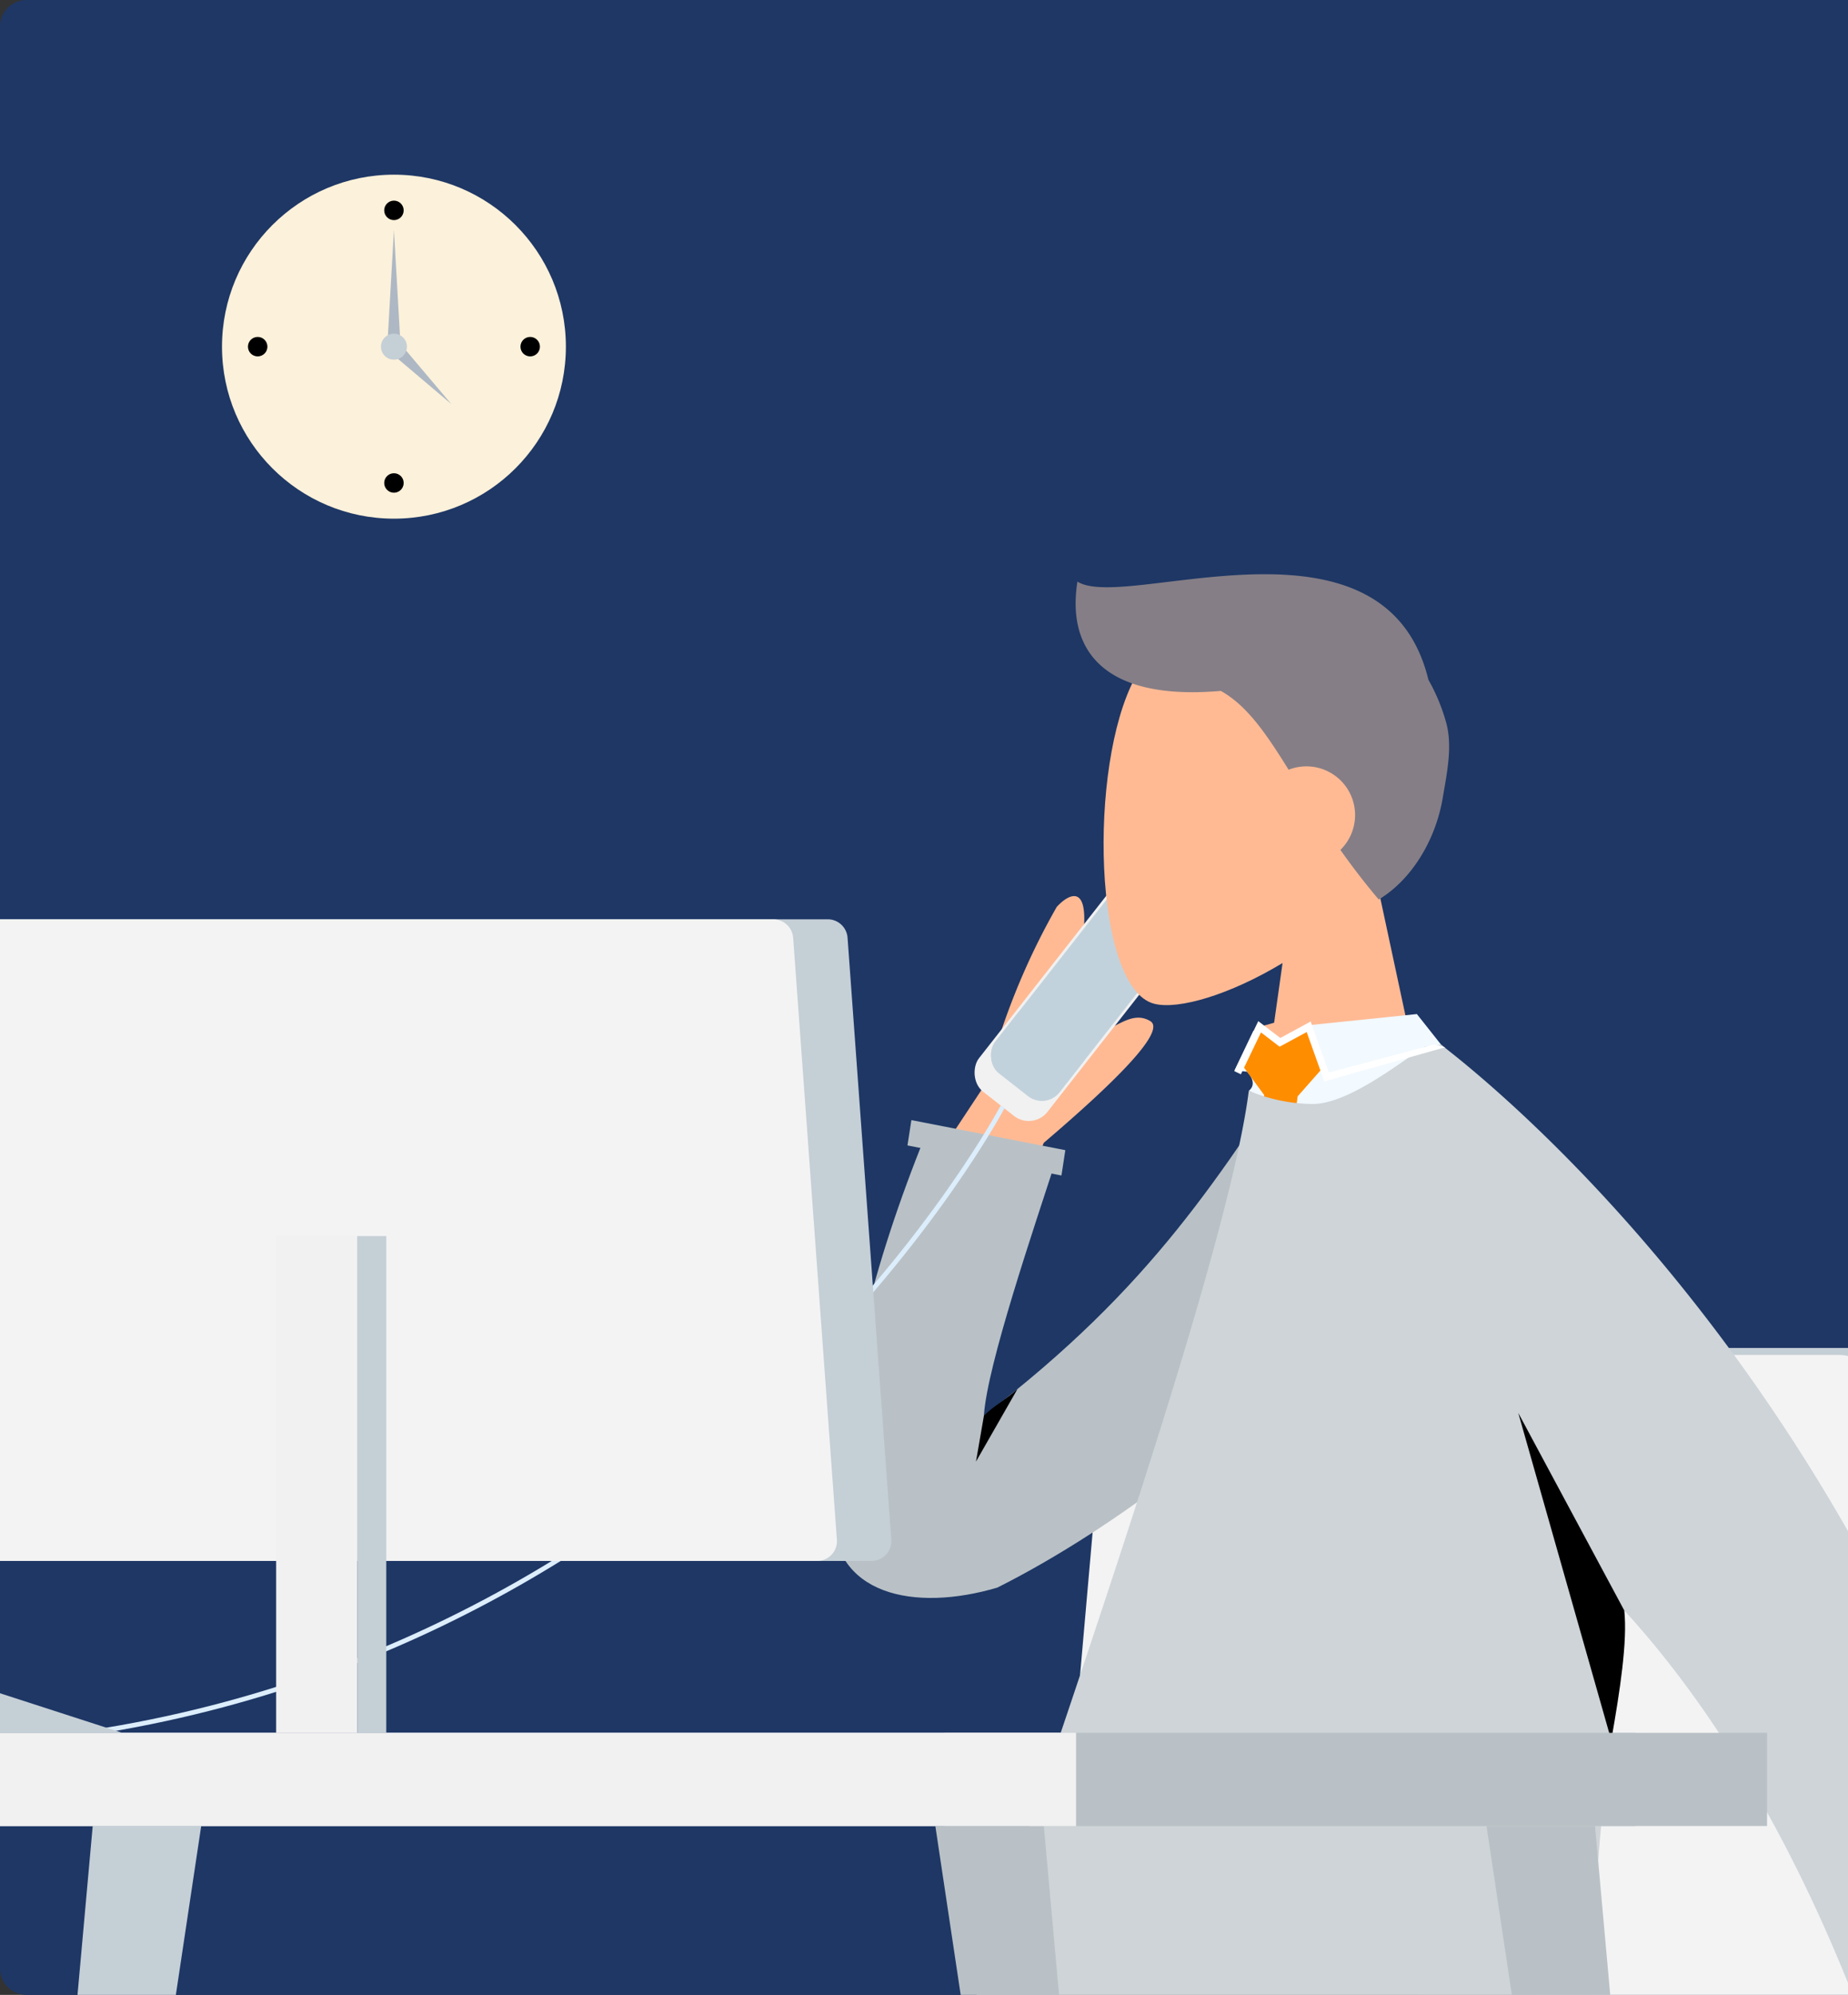
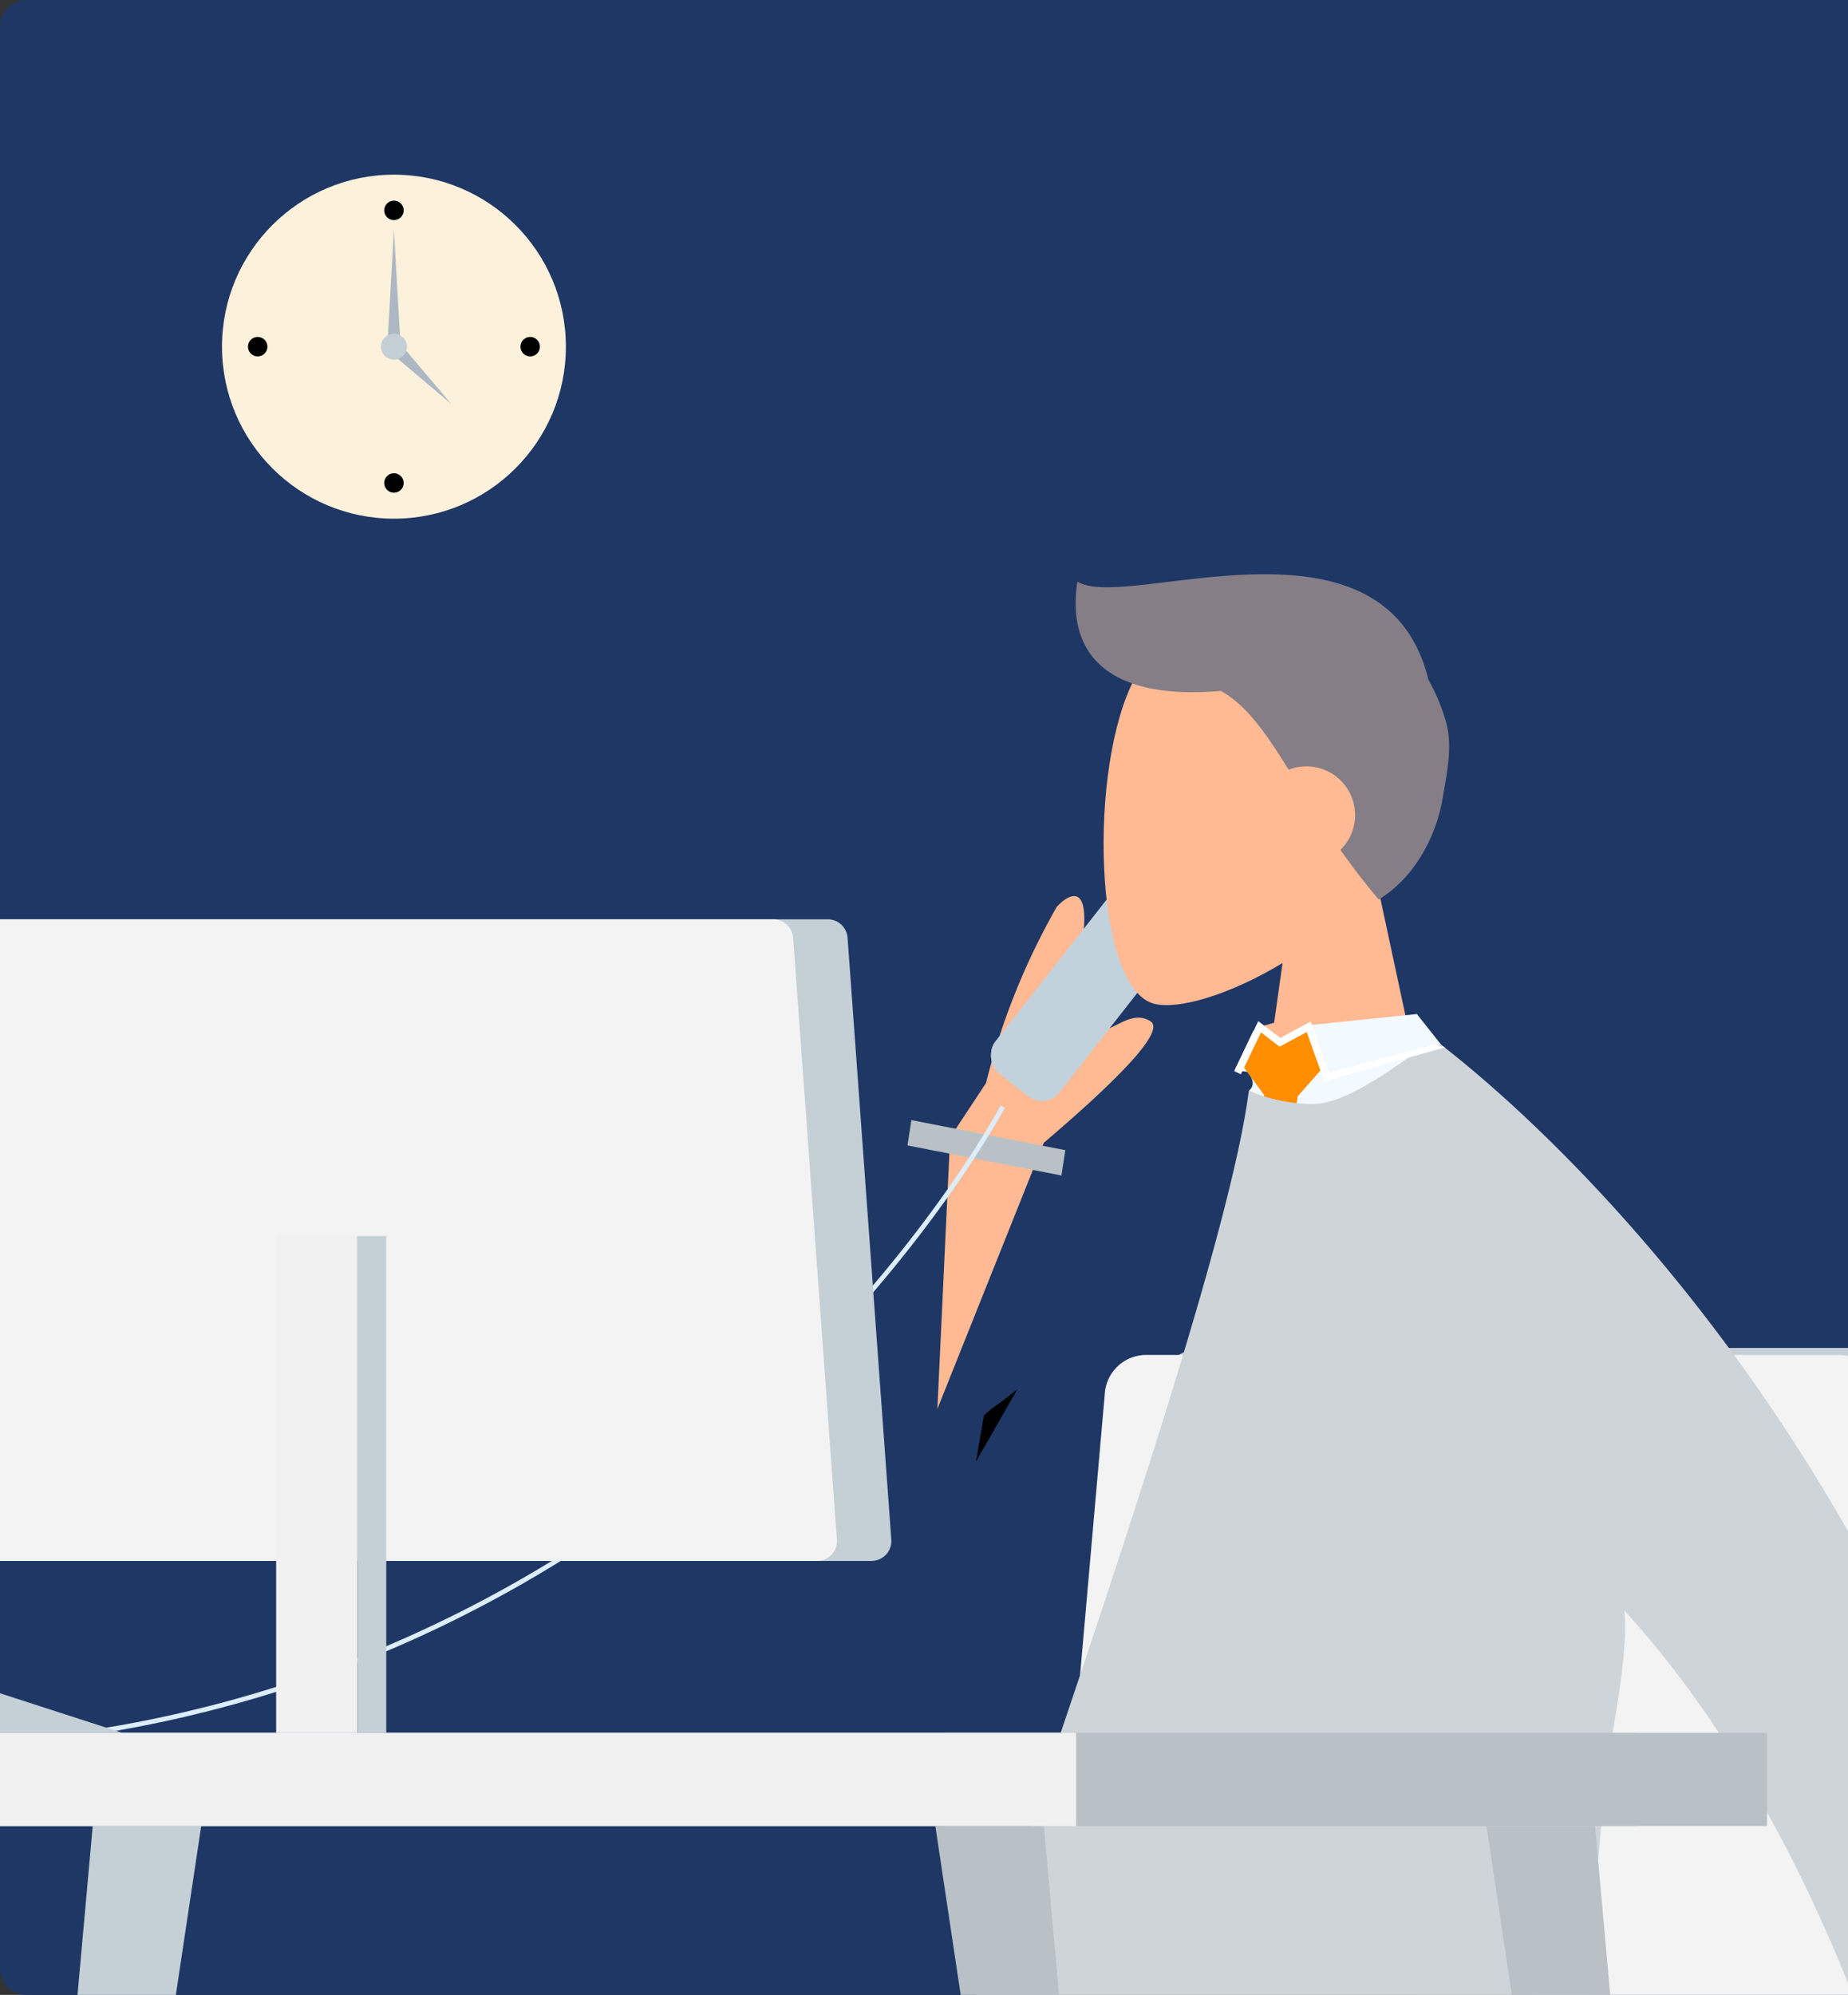
<svg xmlns="http://www.w3.org/2000/svg" data-name="Group 9965" width="556" height="600" viewBox="0 0 556 600">
  <rect x="0" y="0" width="556" height="600" fill="#333333" stroke="none" />
  <defs>
    <clipPath id="snwcs4amka">
      <path data-name="Rectangle 5742" transform="translate(349.869 36.998)" style="fill:none" d="M0 0h556v466H0z" />
    </clipPath>
  </defs>
  <path data-name="Rectangle 5728" d="M8 0h548v600H8a8 8 0 0 1-8-8V8a8 8 0 0 1 8-8z" style="fill:#1e3765" />
  <g data-name="Group 9964" transform="translate(-349.869 97.002)" style="clip-path:url(#snwcs4amka)">
    <g data-name="Group 9956">
      <path data-name="Path 313448" d="M659.793 513.58H395.25l27.557-313.424a14.534 14.534 0 0 1 14.6-13.906h208.28a14.588 14.588 0 0 1 14.6 14.015l-.494 313.335zm-259.951-4.21h255.74l.492-309.032a10.358 10.358 0 0 0-10.389-9.878H437.406a10.36 10.36 0 0 0-10.389 9.969z" transform="translate(274.74 122.171)" style="fill:#c4ced5" />
      <path data-name="Path 313449" d="M647.111 510.538H386.96l27.357-311.146a12.507 12.507 0 0 1 12.5-11.992H635.1a12.507 12.507 0 0 1 12.5 11.992z" transform="translate(267.921 123.117)" style="fill:#f3f3f3" />
    </g>
-     <path d="M159.981 265.14H192.6l-57.989 386.326h-9.441l34.792-386.326z" transform="translate(52.586 187.062)" style="fill:#c5cfd6" />
    <path d="M250.631 265.14h32.624l-57.994 386.326h-9.441l34.792-386.326z" transform="translate(127.15 187.062)" style="fill:#c5cfd6" />
    <path d="M104.26 249.77h532.914v28.013H104.26z" transform="translate(35.386 174.42)" style="fill:#fff" />
    <path d="M375.51 249.77h207.917v28.013H375.51z" transform="translate(258.503 174.42)" style="fill:#c5cfd6" />
    <g data-name="Group 9960">
      <path d="m406.336 185.909-31.986 80.01 3.827-81.65 10.79-16.33a209.742 209.742 0 0 1 21.287-53c3.044-3.354 9.24-7.4 8.165 6.488-1.057 13.888-1.567 28.559 3.171 30.473s10.407-6.488 16.8-2.624a1.788 1.788 0 0 1 .911 1.513q.465 6.643-32.97 35.121z" transform="translate(257.548 60.837)" style="fill:#ffba94" />
-       <path data-name="Path 313450" d="M357.023 276.968c-.492 25.971 24.714 30.874 49.61 23.511 36.651-18.335 77.021-50.74 88.612-67.216l5.777-98.254c-27.357 41.518-47.459 74.8-98.418 113.709v-.091c1.075-15.328 14.708-55.26 22.49-79.226l-39.95-5.285c-16.6 40.9-23.839 73.9-28.1 111.558v1.276z" transform="translate(243.291 80.024)" style="fill:#b9c1c6" />
      <g data-name="Group 9957" transform="translate(639.994 160.453)">
-         <rect data-name="Rectangle 5737" width="26.172" height="82.762" rx="7.18" transform="rotate(-141.91 24.557 37.748)" style="fill:#f1f1f1" />
        <rect data-name="Rectangle 5738" width="24.586" height="77.75" rx="6.74" transform="rotate(-141.91 25.423 33.954)" style="fill:#c2d2dc" />
        <rect data-name="Rectangle 5739" width="24.586" height="24.586" rx="6.74" transform="rotate(-141.91 25.423 33.955)" style="fill:#c2d2dc" />
      </g>
      <path data-name="Path 313451" d="m643.508 342.594 12.48-21.816c-3.609 3.262-7.072 5.03-10.079 7.946z" />
      <path data-name="Path 313452" d="m369.41 156.268 46.329 9.04 1.166-7.618-46.311-9.04z" transform="translate(253.485 91.243)" style="fill:#b9c1c6" />
      <g data-name="Group 9959">
        <g data-name="Group 9958">
          <path d="m504.276 241.642-20.157-93.989c11.245-13.2 18.863-29.379 17.588-47.5-3.663-52.216-76.365-40.734-90.508-14.38S398.732 179 417.013 183.7c7.29 1.877 22.818-2.716 38.62-12.248l-9.915 70.168h58.577z" transform="translate(280.114 21.197)" style="fill:#ffba94" />
          <path d="M488.351 156.408c9.714-5.832 17.114-17.606 19.3-30.746 1.221-7.29 2.971-15.346 1-22.472a56.906 56.906 0 0 0-5.34-12.885c-8.967-36.925-48.225-33.025-76-29.726-13.523 1.622-24.841 3.226-29.6.2-3.171 19.92 7.072 36 43.14 32.879 7.837 4.392 13.505 12.63 20.394 23.711a14.644 14.644 0 0 1 15.583 24.112c3.755 5.3 7.527 10.188 11.537 14.927z" transform="translate(276.32 17.144)" style="fill:#857e86" />
          <g>
            <path d="m549.741 270.99-87.993 308.321-64.208 227.254H350.7l68.236-535.575h130.8z" transform="translate(238.095 191.874)" style="fill:#565656" />
            <path d="M542.6 270.99c2.041 158.908 8.967 245.589 11.118 260.023q3.2 21.652 96.941 275.551H602.14Q482.808 563.008 468.893 531.013c-9.259-21.324-37.854-108-80.9-260.023h154.586z" transform="translate(268.768 191.874)" style="fill:#707070" />
            <g>
              <path d="M427.183 148.519c3.463 3.791.529 5.668.529 5.668s15.965 10.48 32.3 9.587c18.863-1.039 37.763-14.015 25.516-23.438l-7.272-9.186-49.209 5.067-5.632 11.828 3.773.456z" transform="translate(297.903 76.848)" style="fill:#f2f9ff" />
              <path data-name="Path 313453" d="m407.06 316.449 13.6 28.96 18.408-22.089 4.957-80.939 11.81-88.084 7.665-8.697-4.483-12.5-8.511 4.957-6.2-4.957-5.322 11.573 6.8 9.259-22.727 89.341z" transform="translate(284.454 78.452)" style="fill:#ff8d00" />
              <path data-name="Path 313454" d="M384.7 434.835c65.083 15.2 180.013 8.529 180.013 8.529-.474-13.377 3.809-78.424 7.254-98 2.7-15.309 4.884-29.762 3.918-39 29.216 31.931 62.623 84.712 87.555 171.119l46.8-9.659c-37.526-205-163.574-311.693-189.491-331.613l-4.939.6c-6.98 4.5-20.012 14.872-30.455 16.9a18.514 18.514 0 0 1-3.153.328 50.686 50.686 0 0 1-19.283-3.991C455.449 209.276 386.392 397 381.69 418.45c-1.422 6.506-2.369 15.145 2.989 16.4z" transform="translate(262.674 81.01)" style="fill:#ced4d8" />
            </g>
          </g>
        </g>
        <path data-name="Path 313455" d="m427.55 134.254 5.632 4.7 9.423-5.212-7.126-1.713-7.928 2.224" transform="translate(301.308 77.572)" style="fill:#ffba94" />
        <path data-name="Path 313456" d="m450.443 150.454-5.3-14.854-8.147 4.411-5.6-4.3-6.049 12.589-1.987-.948 7.217-15.036 6.634 5.067 9.131-4.957 5.486 15.346 31.712-8.457 3.281.857z" transform="translate(297.862 77.81)" style="fill:#fff" />
-         <path data-name="Path 313457" d="m806.663 327.958 27.976 98.418c2.7-15.309 4.884-29.762 3.918-39z" />
      </g>
    </g>
    <g data-name="Group 9961">
      <path d="M465.018 265.14h32.624l34.793 386.326h-9.441L465 265.14z" transform="translate(332.113 187.062)" style="fill:#b9c1c6" />
      <path d="M374.028 265.14h32.624l34.792 386.326H432L374.01 265.14z" transform="translate(257.269 187.062)" style="fill:#b9c1c6" />
      <path d="M397.23 249.77h207.916v28.013H397.23V249.77z" transform="translate(276.369 174.42)" style="fill:#b9c1c6" />
      <path d="M104.26 249.77h533.953v28.013H104.26z" transform="translate(35.386 174.42)" style="fill:#f1f1f1" />
    </g>
    <path data-name="Path 313458" d="m237.307 334.766-.237-1.385c96.778-16.111 164.813-66.122 204.855-105.234 43.395-42.411 64.172-81.5 64.372-81.887l1.239.656c-.2.4-21.05 39.659-64.609 82.215-40.187 39.276-108.5 89.487-205.638 105.653z" transform="translate(144.629 89.278)" style="fill:#dcedfc" />
    <g data-name="Group 9962">
      <path data-name="Path 313459" d="M179.74 257.411h57.921l-.328-15.747-57.119-1.148-.109-.036v.055l-.036 1.586z" transform="translate(97.472 166.778)" style="fill:#dde3e9" />
      <path data-name="Path 313460" d="m236.637 242.476-.037-1.258c-5.577-1-16.038-1.659-28.195-1.659-12.193 0-22.837.674-28.4 1.695-.036 0 .911.765.857.765l55.788.456z" transform="translate(97.693 166.022)" style="fill:#dde3e9" />
      <path data-name="Path 313461" d="m211.06 240.47 52.38 16.95H211.9z" transform="translate(123.234 166.77)" style="fill:#c5cfd6" />
    </g>
    <g data-name="Group 9963">
      <path data-name="Path 313462" d="M491.27 308.5H222.134L208.1 115.51h270.011a5.984 5.984 0 0 1 5.96 5.541l13.159 181.034a5.957 5.957 0 0 1-5.96 6.4z" transform="translate(120.799 63.984)" style="fill:#c5cfd6" />
      <path data-name="Path 313463" d="M482.083 308.492H218.506a5.984 5.984 0 0 1-5.96-5.541l-13.159-181.034a5.957 5.957 0 0 1 5.96-6.4h263.577a5.984 5.984 0 0 1 5.96 5.541l13.159 181.034a5.957 5.957 0 0 1-5.96 6.4z" transform="translate(113.619 63.992)" style="fill:#f3f3f3" />
      <path data-name="Rectangle 5740" transform="rotate(180 228.667 212.095)" style="fill:#f1f1f1" d="M0 0h24.386v149.431H0z" />
      <path data-name="Rectangle 5741" transform="translate(457.334 274.759)" style="fill:#c5cfd6" d="M0 0h8.748v149.431H0z" />
    </g>
  </g>
  <g transform="translate(66.791 52.536)">
    <circle data-name="Clock Frame" cx="51.732" cy="51.732" r="51.732" style="fill:#fcf1da" />
    <circle cx="2.928" cy="2.928" r="2.928" transform="translate(48.804 7.809)" />
    <circle cx="2.928" cy="2.928" r="2.928" transform="translate(7.809 48.804)" />
    <circle cx="2.928" cy="2.928" r="2.928" transform="translate(89.799 48.804)" />
    <circle cx="2.928" cy="2.928" r="2.928" transform="translate(48.804 89.799)" />
    <path d="m643.887 58.167 1.952 34.162h-3.9z" transform="translate(-592.155 -41.573)" style="fill:#aeb8c4" />
    <path d="M661.043 107.385 643.1 92.2l2.761-2.76z" transform="translate(-592.036 -38.379)" style="fill:#aeb8c4" />
    <circle cx="3.904" cy="3.904" r="3.904" transform="translate(47.828 47.828)" style="fill:#c5cfd6" />
  </g>
</svg>